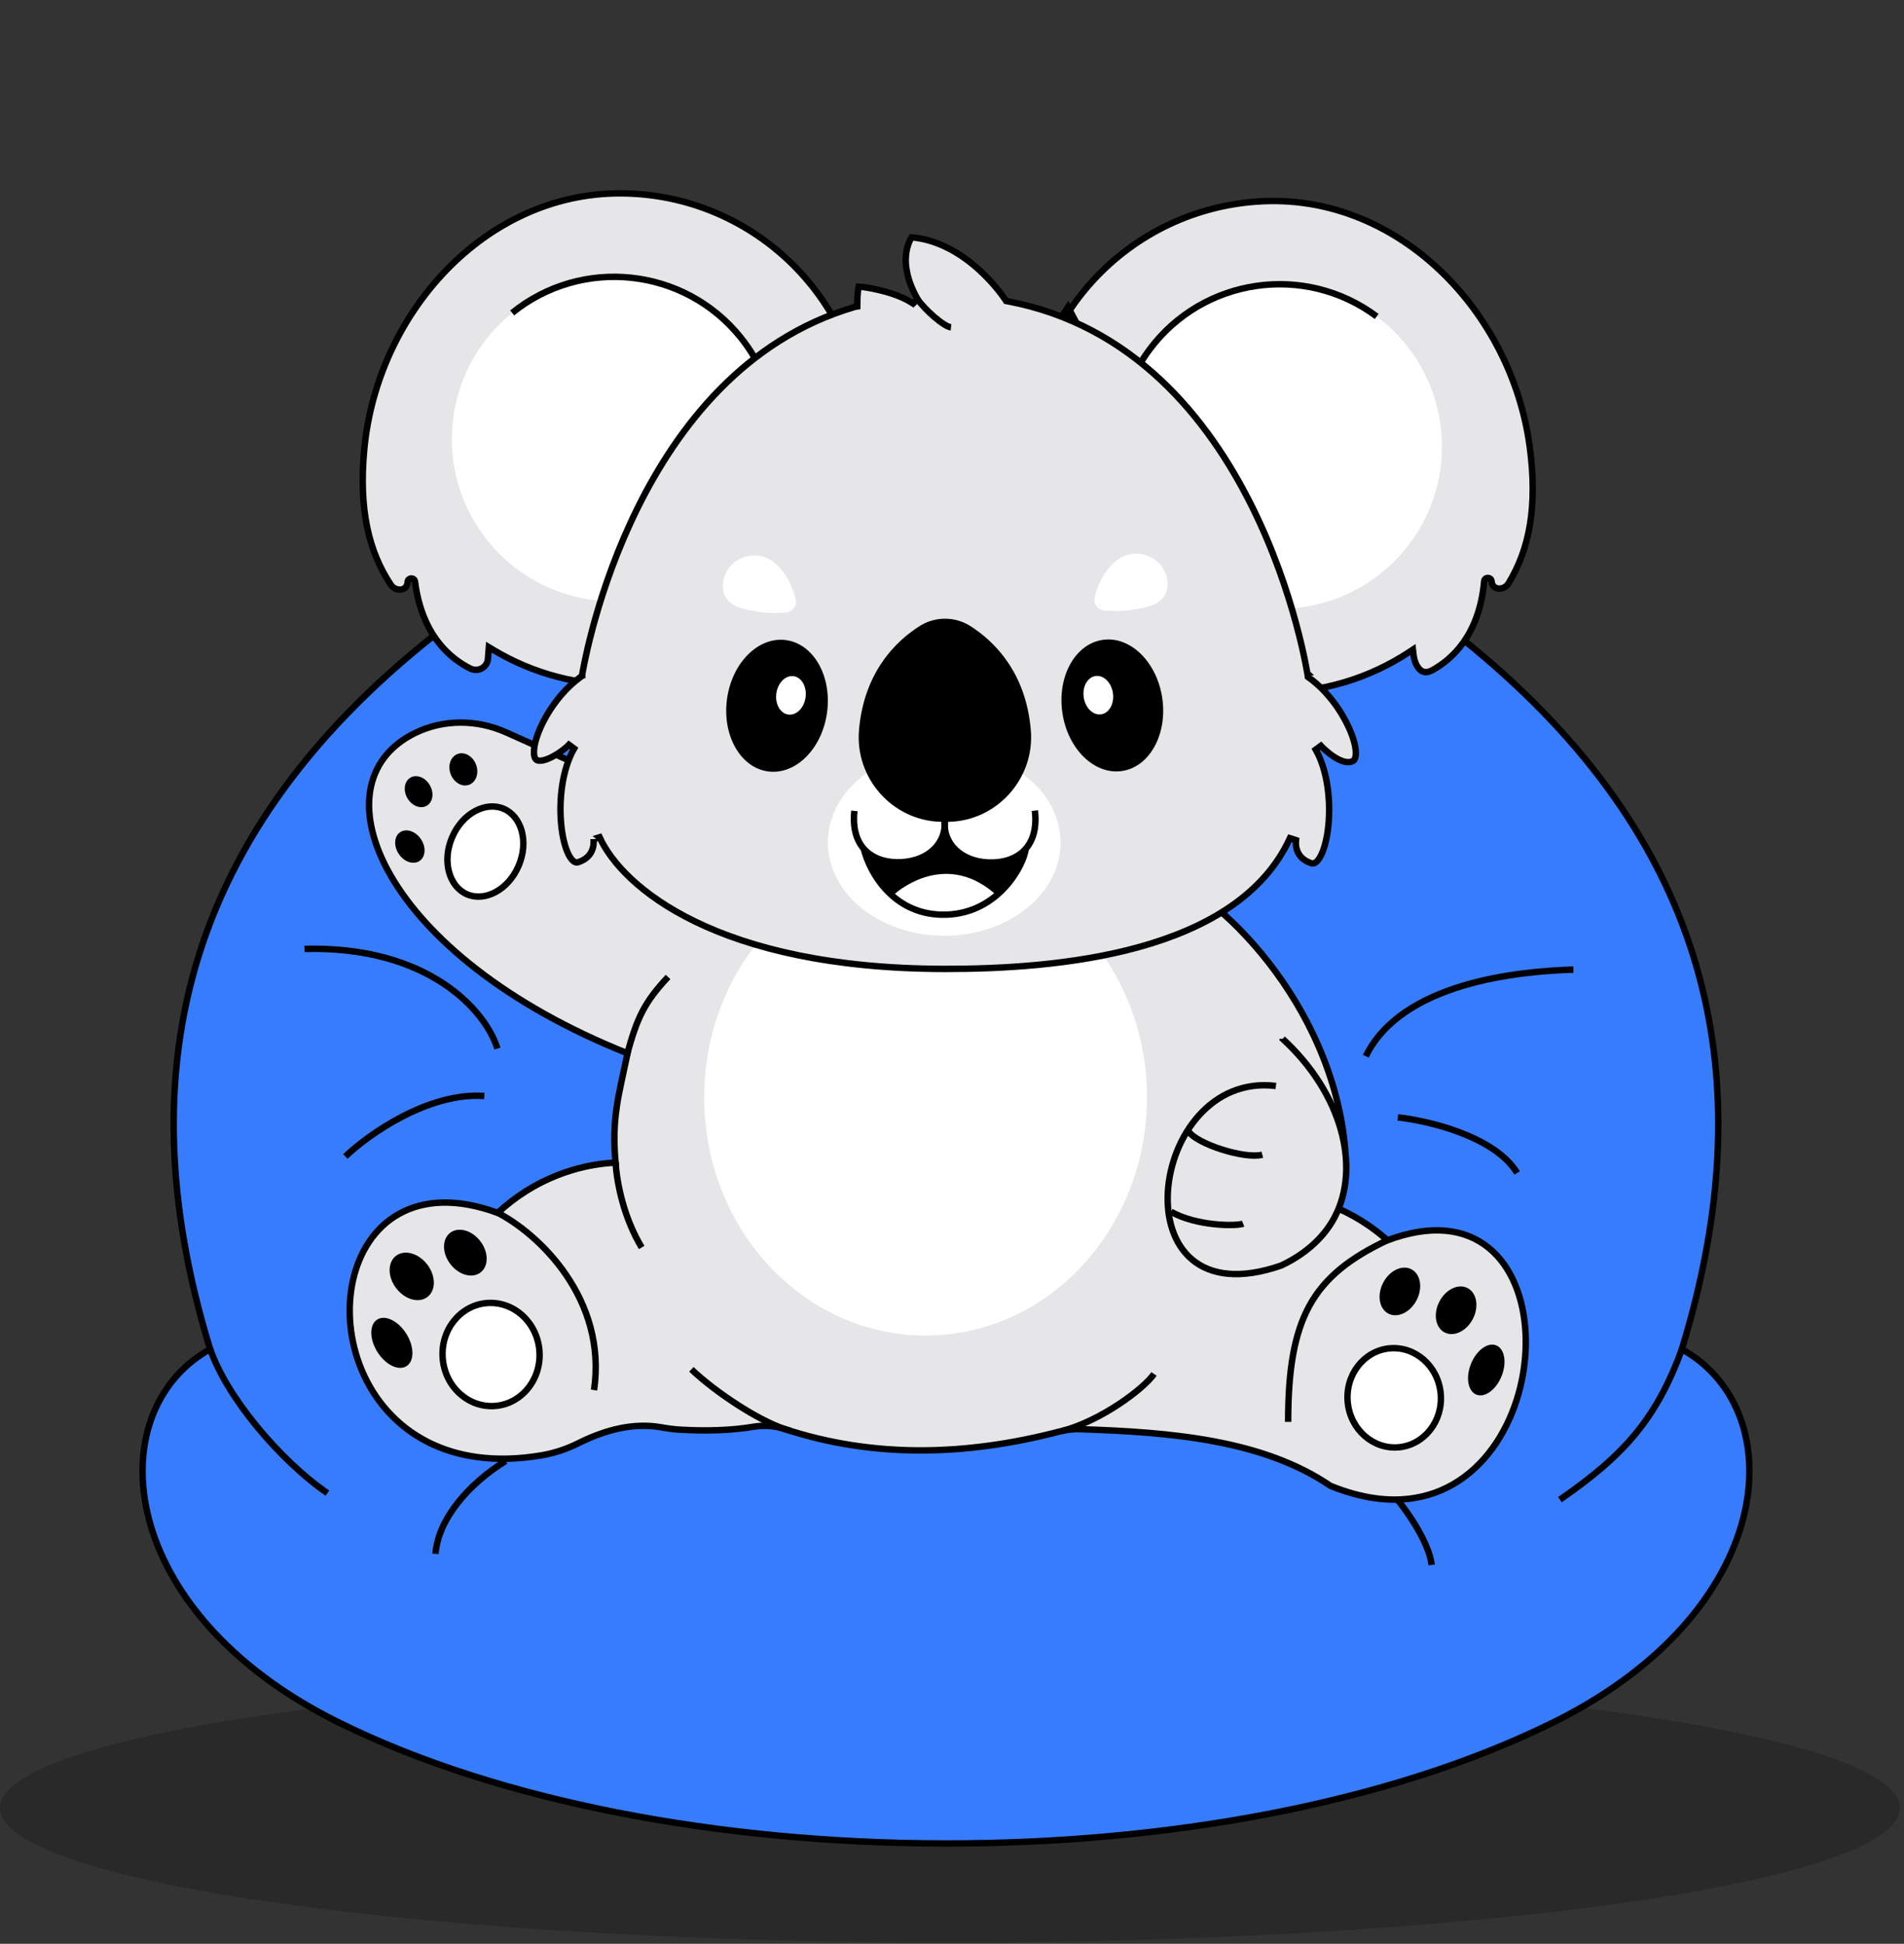
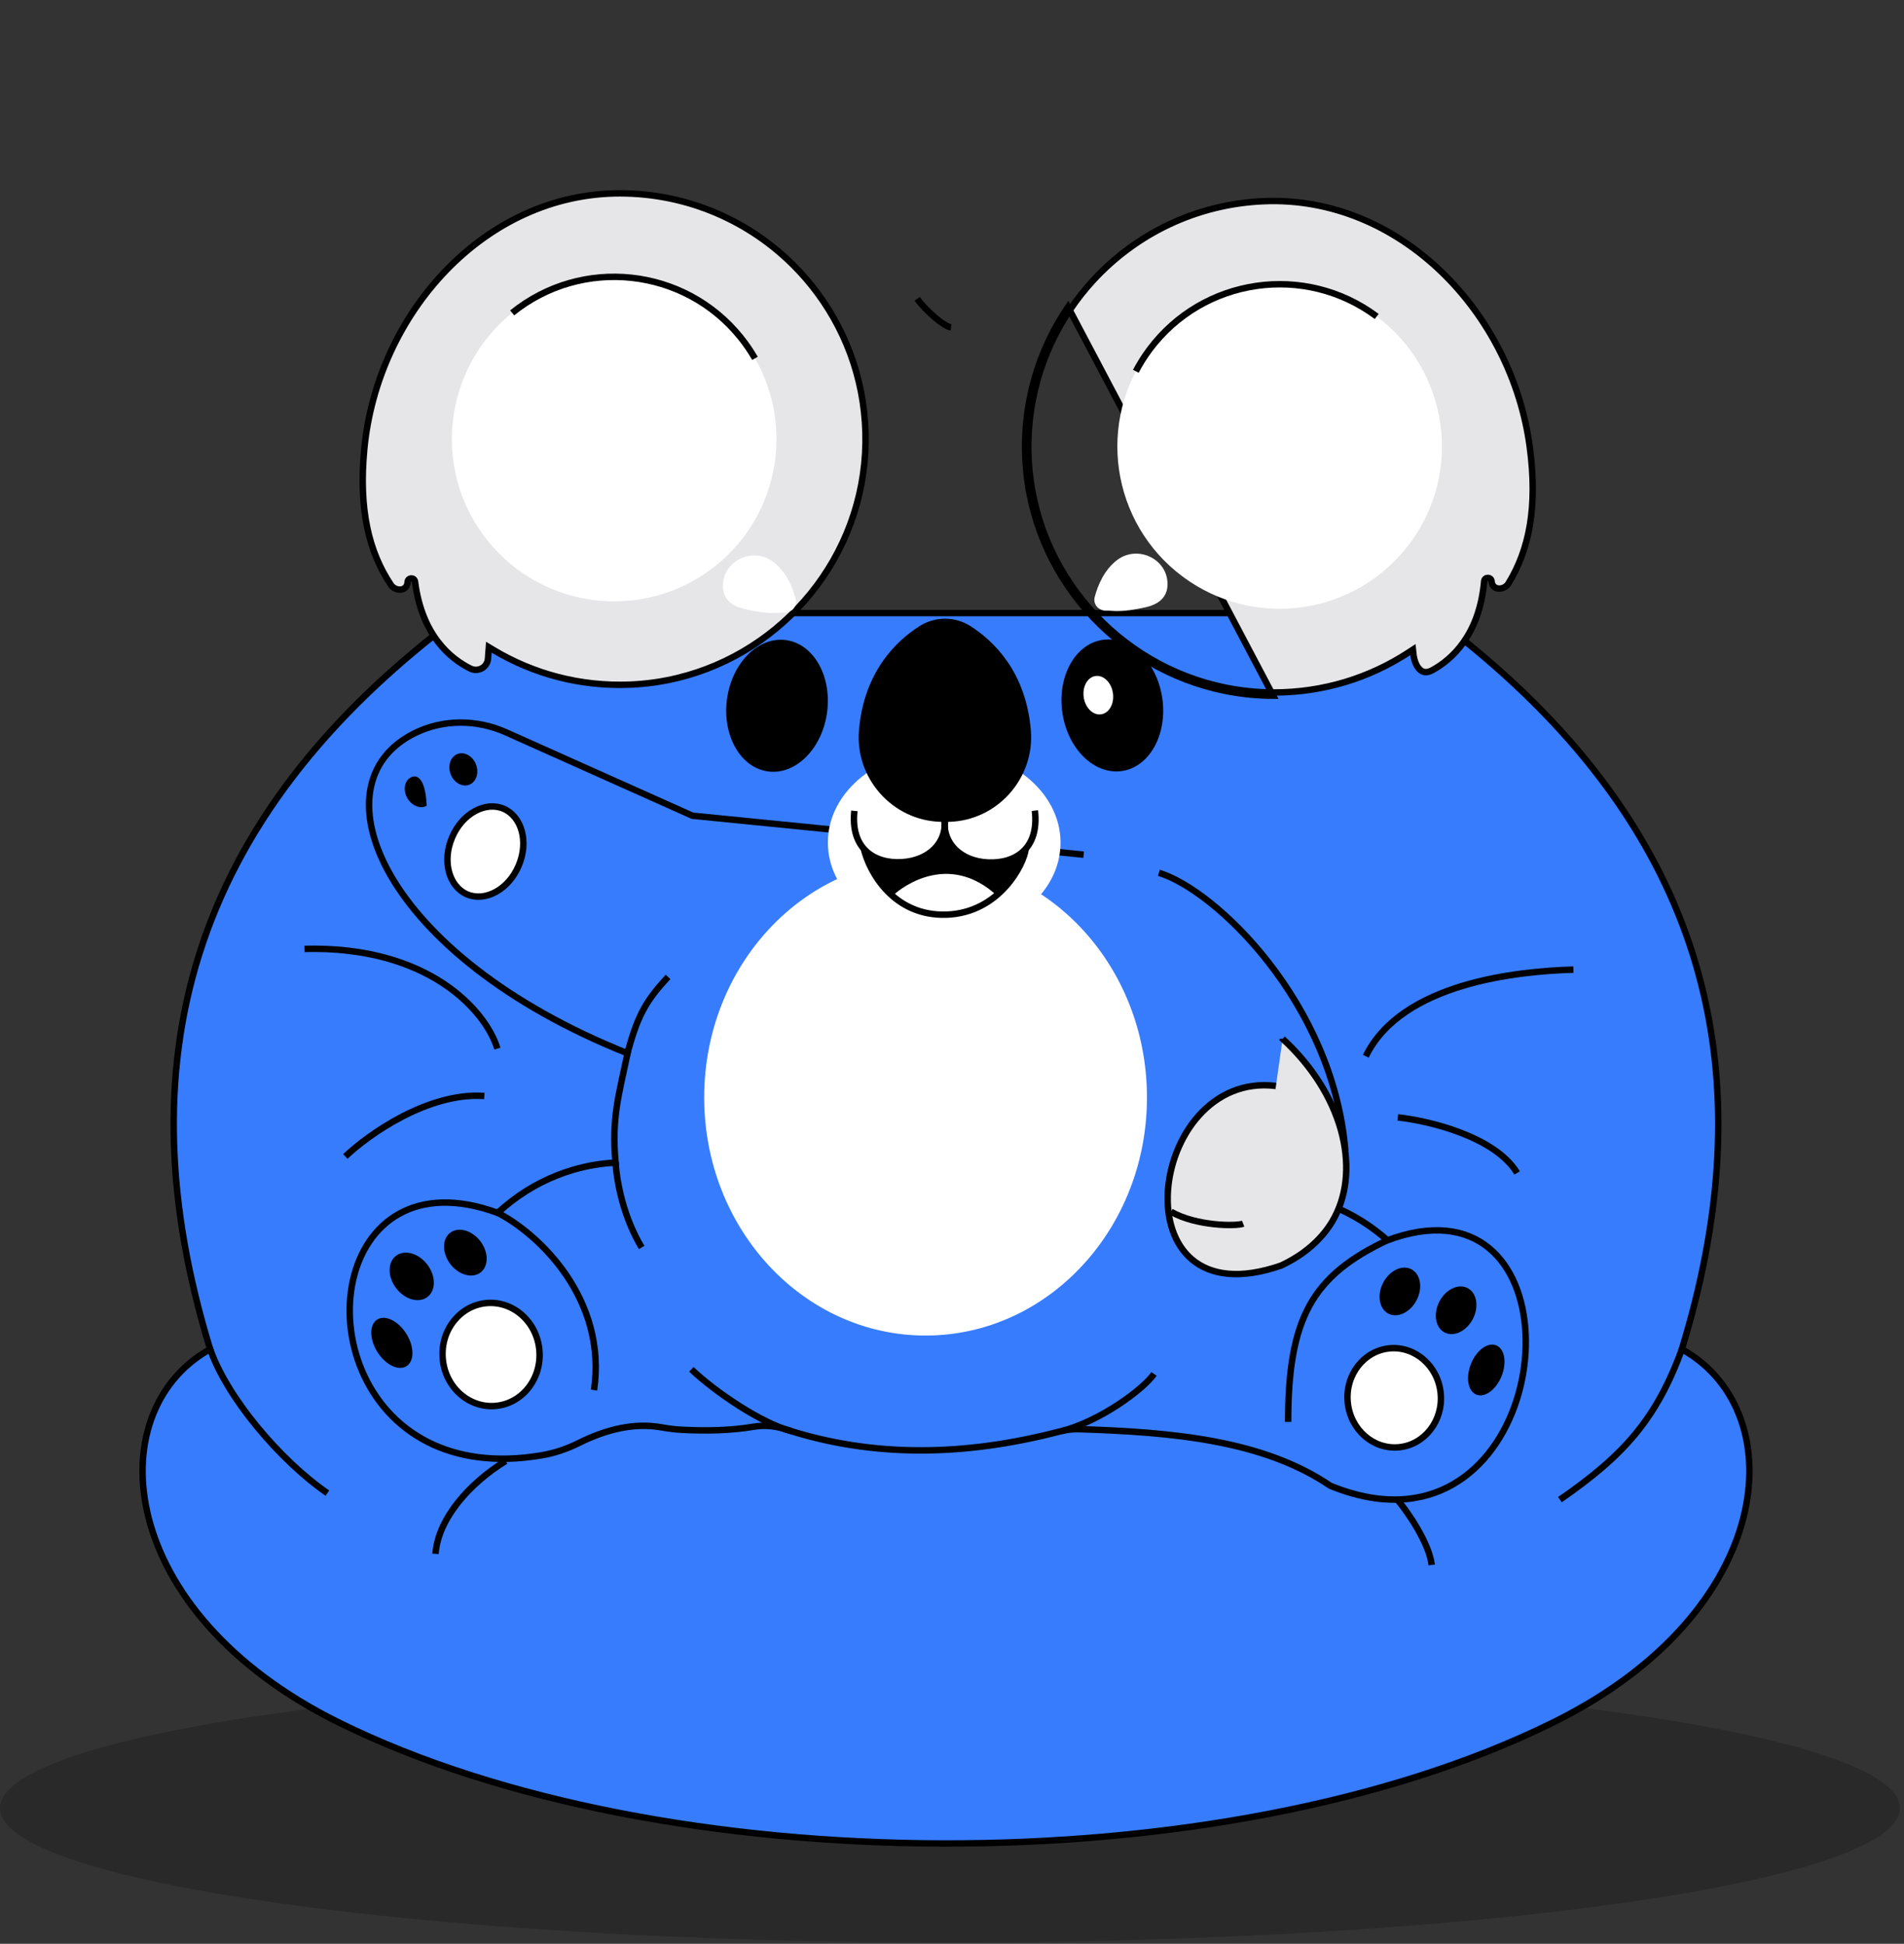
<svg xmlns="http://www.w3.org/2000/svg" width="237" height="242" viewBox="0 0 237 242" fill="none">
  <rect x="0" y="0" width="237" height="242" fill="#333333" stroke="none" />
  <g opacity="0.2">
    <path d="M118.245 241.833C183.55 241.833 236.49 234.341 236.49 225.1C236.49 215.859 183.55 208.367 118.245 208.367C52.94 208.367 0 215.859 0 225.1C0 234.341 52.94 241.833 118.245 241.833Z" fill="black" />
  </g>
  <path d="M193.568 214.322L193.567 214.321L193.31 214.449C172.752 224.609 145.001 229.572 117.358 229.509C89.714 229.446 62.23 224.356 42.204 214.459L42.027 214.818L42.204 214.459C28.253 207.567 20.792 197.907 18.513 189.026C16.235 180.143 19.128 172.051 25.881 168.126L26.155 167.967L26.063 167.664C20.834 150.438 19.977 134.059 24.807 118.762C29.626 103.497 40.121 89.266 57.673 76.326H177.828C181.767 79.233 185.353 82.201 188.595 85.232L188.868 84.939L188.595 85.232C201.44 97.235 208.959 110.213 212.116 123.991C215.275 137.773 214.077 152.385 209.438 167.664L209.346 167.967L209.62 168.126C216.373 172.051 219.267 180.141 216.99 189.021C214.727 197.845 207.347 207.439 193.568 214.322Z" fill="#377CFD" stroke="black" stroke-width="0.8" />
  <path d="M195.847 120.715C188.929 120.918 174.483 122.343 170.007 131.499" stroke="black" stroke-width="0.8" />
  <path d="M173.939 186.697C175.227 188.256 177.886 192.068 178.211 194.835" stroke="black" stroke-width="0.8" />
  <path d="M42.989 143.977C45.838 141.264 53.285 135.96 60.284 136.448" stroke="black" stroke-width="0.8" />
-   <path d="M165.599 184.979C169.546 186.593 173.036 186.991 176.054 186.5L176.053 186.502C194.822 183.459 195.281 146.151 172.879 154.349C171.971 153.818 171.925 153.542 169.918 152.346L166.955 150.551L167.554 145.674L166.955 139.187L164.011 129.754L158.857 121.104C156.915 117.72 154.466 115.962 152.082 113.874C147.016 109.425 141.093 107.502 134.887 106.404L86.185 101.553L65.219 92.17L62.994 91.174C59.372 89.554 55.189 89.523 51.63 91.277C38.794 97.608 47.686 118.996 78.114 131.138C77.008 136.45 76.121 139.119 76.62 144.75C74.92 144.823 73.1 145.115 71.255 145.667C68.692 146.43 66.072 147.695 63.635 149.578C63.064 150.019 62.503 150.494 61.955 151.002C41.304 143.423 37.459 171.487 53.24 179.522C56.902 181.384 61.623 182.171 67.433 181.182C69.021 180.913 70.562 180.392 72.006 179.671C75.571 177.895 78.998 177.128 82.248 177.689C83.068 177.831 83.894 177.951 84.724 177.997C87.941 178.173 91.002 178.097 93.808 177.625C95.109 177.406 96.438 177.512 97.689 177.921C108.798 181.553 120.243 181.264 131.919 178.216C132.717 178.01 133.533 177.907 134.357 177.93C145.983 178.302 157.226 179.295 165.599 184.979Z" fill="#E6E6E8" />
  <path d="M134.887 106.404L86.185 101.553L65.219 92.17L62.994 91.174C59.372 89.554 55.189 89.523 51.629 91.277C38.794 97.608 47.685 118.996 78.114 131.138C77.008 136.45 76.121 139.119 76.62 144.75C74.919 144.823 73.1 145.115 71.254 145.667C68.692 146.43 66.072 147.695 63.635 149.578C63.064 150.019 62.503 150.494 61.955 151.002C41.304 143.423 37.459 171.487 53.24 179.522C56.902 181.384 61.623 182.171 67.433 181.182C69.021 180.913 70.561 180.392 72.005 179.671C75.571 177.895 78.997 177.128 82.248 177.689C83.068 177.831 83.894 177.951 84.724 177.997C87.941 178.173 91.002 178.097 93.808 177.625C95.109 177.406 96.438 177.512 97.689 177.921C108.798 181.553 120.243 181.264 131.919 178.216C132.717 178.01 133.533 177.907 134.356 177.93C145.983 178.302 157.226 179.295 165.599 184.979C169.546 186.593 173.036 186.991 176.053 186.5L176.053 186.502C194.924 183.443 195.285 145.745 172.512 154.487" stroke="black" stroke-width="0.8" />
  <path d="M158.423 148.512C160.123 148.585 161.943 148.877 163.789 149.428C166.351 150.192 168.971 151.457 171.408 153.339C171.846 153.678 172.279 154.037 172.705 154.416" stroke="black" stroke-width="0.8" />
  <path d="M78.034 131.355C79.297 126.727 80.171 124.82 83.157 121.629" stroke="black" stroke-width="0.8" />
  <path d="M86.06 170.478C88.999 173.294 94.886 177.261 98.502 178.165" stroke="black" stroke-width="0.8" />
  <path d="M143.647 171.055C142.345 172.934 136.991 176.916 132.163 178.165" stroke="black" stroke-width="0.8" />
  <path d="M115.211 166.274C130.431 166.274 142.768 153.002 142.768 136.629C142.768 120.256 130.431 106.983 115.211 106.983C99.992 106.983 87.654 120.256 87.654 136.629C87.654 153.002 99.992 166.274 115.211 166.274Z" fill="white" />
  <path d="M76.609 144.642C76.812 147.49 77.671 151.629 79.87 155.307" stroke="black" stroke-width="0.8" />
  <path d="M62.686 100.685C64.899 101.627 65.849 104.75 64.56 107.78C63.27 110.809 60.36 112.289 58.147 111.347C55.935 110.405 54.984 107.281 56.274 104.252C57.563 101.223 60.474 99.743 62.686 100.685Z" fill="white" stroke="black" stroke-width="0.8" />
  <path d="M58.404 97.698C59.275 97.367 59.655 96.241 59.253 95.185C58.85 94.128 57.818 93.54 56.947 93.872C56.076 94.204 55.696 95.329 56.099 96.386C56.501 97.443 57.533 98.03 58.404 97.698Z" fill="black" />
-   <path d="M53.118 100.314C53.891 99.868 54.064 98.722 53.505 97.755C52.947 96.787 51.867 96.364 51.095 96.81C50.322 97.256 50.149 98.402 50.708 99.37C51.267 100.338 52.346 100.76 53.118 100.314Z" fill="black" />
-   <path d="M52.225 107.186C52.985 106.673 53.061 105.456 52.395 104.468C51.728 103.48 50.572 103.094 49.811 103.607C49.051 104.12 48.976 105.337 49.642 106.325C50.309 107.313 51.465 107.698 52.225 107.186Z" fill="black" />
+   <path d="M53.118 100.314C52.947 96.787 51.867 96.364 51.095 96.81C50.322 97.256 50.149 98.402 50.708 99.37C51.267 100.338 52.346 100.76 53.118 100.314Z" fill="black" />
  <path d="M67.142 168.134C67.437 171.693 64.958 174.763 61.656 175.038C58.354 175.312 55.402 172.693 55.106 169.134C54.811 165.575 57.29 162.505 60.592 162.23C63.894 161.956 66.846 164.575 67.142 168.134Z" fill="white" stroke="black" stroke-width="0.8" />
  <path d="M59.815 158.422C60.845 157.633 60.832 155.889 59.788 154.524C58.743 153.16 57.062 152.693 56.033 153.482C55.004 154.27 55.016 156.015 56.06 157.379C57.105 158.743 58.786 159.21 59.815 158.422Z" fill="black" />
  <path d="M53.211 161.469C54.278 160.652 54.266 158.843 53.183 157.429C52.1 156.015 50.358 155.531 49.29 156.348C48.223 157.165 48.236 158.974 49.319 160.388C50.401 161.802 52.144 162.286 53.211 161.469Z" fill="black" />
  <path d="M50.596 170.086C51.592 169.462 51.584 167.656 50.579 166.053C49.574 164.449 47.952 163.655 46.956 164.279C45.961 164.903 45.968 166.709 46.973 168.313C47.978 169.917 49.601 170.711 50.596 170.086Z" fill="black" />
  <path d="M179.328 173.477C179.652 176.9 177.299 179.881 174.125 180.182C170.952 180.482 168.081 177.995 167.757 174.573C167.433 171.15 169.786 168.168 172.959 167.868C176.133 167.567 179.004 170.054 179.328 173.477Z" fill="white" stroke="black" stroke-width="0.8" />
  <path d="M176.337 161.858C177.124 160.332 176.829 158.612 175.677 158.018C174.525 157.423 172.952 158.179 172.164 159.706C171.377 161.233 171.672 162.952 172.824 163.547C173.976 164.141 175.549 163.385 176.337 161.858Z" fill="black" />
  <path d="M183.335 164.203C184.122 162.677 183.827 160.957 182.675 160.363C181.523 159.768 179.95 160.524 179.162 162.051C178.375 163.578 178.67 165.297 179.822 165.892C180.974 166.486 182.547 165.73 183.335 164.203Z" fill="black" />
  <path d="M186.909 171.328C187.591 169.635 187.291 167.918 186.239 167.495C185.188 167.071 183.782 168.101 183.1 169.795C182.418 171.489 182.718 173.205 183.77 173.629C184.821 174.052 186.227 173.022 186.909 171.328Z" fill="black" />
  <path d="M61.912 130.548C60.488 125.868 53.366 117.729 37.903 118.136" stroke="black" stroke-width="0.8" />
  <path d="M61.679 150.845C67.207 153.609 75.587 161.813 73.942 173.067" stroke="black" stroke-width="0.8" />
  <path d="M26.101 167.782C28.136 173.887 34.85 181.822 40.751 185.891" stroke="black" stroke-width="0.8" />
  <path d="M209.429 167.782C206.173 176.735 202.104 181.212 194.168 186.705" stroke="black" stroke-width="0.8" />
  <path d="M62.943 181.888C58.423 184.67 54.535 189.056 54.21 193.451" stroke="black" stroke-width="0.8" />
  <path d="M173.992 139.114C177.79 139.52 186.078 141.474 188.845 146.032" stroke="black" stroke-width="0.8" />
  <path d="M172.766 154.369C163.318 158.822 160.341 164.121 160.341 177.023" stroke="black" stroke-width="0.8" />
  <path d="M159.655 129.332C167.024 136.091 169.423 145.278 166.13 151.538C165.466 152.801 163.719 155.561 159.483 157.553C138.787 164.75 142.772 133.209 158.819 135.201L159.655 129.331V129.332Z" fill="#E6E6E8" />
-   <path d="M147.954 140.854C148.923 142.405 154.931 144.343 157.127 143.761" stroke="black" stroke-width="0.8" />
  <path d="M145.762 150.861C148.927 152.669 153.902 152.67 154.742 152.346" stroke="black" stroke-width="0.8" />
  <path d="M158.819 135.201C142.772 133.209 138.787 164.75 159.483 157.553C163.719 155.561 165.466 152.801 166.13 151.538C169.423 145.278 167.024 136.091 159.655 129.332V129.331" stroke="black" stroke-width="0.8" />
  <path d="M144.257 108.663C151.314 110.816 165.906 124.809 167.46 143.229" stroke="black" stroke-width="0.8" />
  <path d="M84.344 84.404L84.344 84.404C82.438 84.869 80.461 85.152 78.437 85.234L78.437 85.234C72.193 85.49 66.345 83.876 61.405 80.908L60.849 80.574L60.8 81.22L60.739 82.014C60.739 82.014 60.739 82.015 60.739 82.015C60.653 83.078 59.519 83.712 58.551 83.237C56.102 82.02 52.541 79.144 51.666 72.462L51.666 72.462L51.66 72.417C51.628 72.141 51.39 72.001 51.185 72.009C50.99 72.016 50.762 72.16 50.739 72.434L50.738 72.451L50.738 72.467C50.738 72.468 50.737 72.47 50.737 72.474L50.736 72.49L50.734 72.509C50.734 72.509 50.734 72.51 50.734 72.51C50.702 72.811 50.591 73.014 50.453 73.148C50.312 73.285 50.122 73.371 49.904 73.397C49.459 73.451 48.949 73.249 48.66 72.819C45.916 68.708 44.632 63.456 45.345 55.909C46.947 39.022 60.324 24.05 77.186 24.073C85.681 24.085 93.365 27.56 98.9 33.16L98.9 33.16C99.937 34.208 100.9 35.333 101.779 36.526L101.779 36.526C105.611 41.72 107.84 48.171 107.734 55.146C107.518 69.249 97.609 81.183 84.344 84.404Z" fill="#E6E6E8" stroke="black" stroke-width="0.8" />
  <path d="M89.145 70.379C97.822 63.367 99.173 50.648 92.161 41.97C85.149 33.292 72.43 31.942 63.752 38.954C55.075 45.966 53.724 58.685 60.736 67.362C67.748 76.04 80.467 77.391 89.145 70.379Z" fill="white" />
  <path d="M63.752 38.954C72.43 31.942 85.149 33.293 92.161 41.97C92.845 42.817 93.45 43.702 93.976 44.617" stroke="black" stroke-width="0.8" />
  <path d="M152.545 85.609L152.544 85.609C139.165 82.904 128.802 71.362 128.041 57.278C127.666 50.312 129.644 43.779 133.272 38.441L133.273 38.441C134.104 37.216 135.023 36.054 136.019 34.966L136.019 34.966C141.333 29.157 148.877 25.387 157.366 25.047C174.214 24.373 188.159 38.817 190.413 55.629C191.417 63.142 190.337 68.44 187.754 72.654C187.488 73.085 186.986 73.309 186.535 73.274C186.315 73.257 186.121 73.179 185.975 73.049C185.832 72.921 185.713 72.724 185.67 72.426C185.67 72.425 185.67 72.425 185.67 72.424L185.667 72.406L185.665 72.389C185.665 72.386 185.664 72.384 185.664 72.383L185.664 72.367L185.662 72.35C185.629 72.077 185.395 71.942 185.199 71.942C184.995 71.943 184.762 72.091 184.74 72.369L184.737 72.413L184.737 72.414C184.12 79.124 180.673 82.135 178.274 83.446C177.887 83.656 177.579 83.701 177.339 83.666C177.099 83.632 176.883 83.512 176.689 83.314C176.289 82.906 176.027 82.205 175.948 81.519L175.874 80.875L175.332 81.23C170.509 84.387 164.728 86.226 158.479 86.211L158.479 86.211C156.454 86.207 154.467 86 152.545 85.609ZM152.465 86.001C154.413 86.397 156.426 86.607 158.478 86.611L132.942 38.216C129.266 43.624 127.261 50.243 127.642 57.299C128.413 71.569 138.911 83.261 152.465 86.001Z" fill="#E6E6E8" stroke="black" stroke-width="0.8" />
  <path d="M147.205 71.781C138.263 65.11 136.422 52.452 143.093 43.51C149.764 34.568 162.421 32.727 171.364 39.398C180.306 46.07 182.147 58.727 175.476 67.669C168.804 76.611 156.147 78.452 147.205 71.781Z" fill="white" />
  <path d="M171.364 39.398C162.422 32.726 149.765 34.567 143.093 43.509C142.442 44.382 141.873 45.29 141.382 46.224" stroke="black" stroke-width="0.8" />
-   <path d="M72.076 83.929C72.471 83.99 72.471 83.99 72.471 83.99L72.471 83.989L72.472 83.985L72.475 83.967L72.487 83.893C72.498 83.827 72.515 83.728 72.538 83.599C72.584 83.34 72.656 82.958 72.756 82.468C72.956 81.487 73.272 80.074 73.731 78.346C74.651 74.889 76.146 70.179 78.449 65.167C83.059 55.132 90.875 43.946 103.724 39.107L103.724 39.106C104.592 38.778 105.49 38.48 106.409 38.21L106.707 38.158L106.711 37.825C106.718 37.094 106.745 36.377 106.879 35.694C107.389 35.721 107.909 35.793 108.427 35.898L108.429 35.898C111.178 36.44 112.608 37.114 113.653 37.784L114.217 37.25C112.736 34.64 112.61 32.652 112.826 31.341C112.935 30.681 113.133 30.183 113.299 29.854C113.365 29.725 113.426 29.622 113.474 29.545C116.955 29.856 119.842 31.746 121.889 33.608C122.931 34.556 123.746 35.489 124.3 36.185C124.577 36.532 124.788 36.82 124.929 37.02C125 37.12 125.053 37.197 125.088 37.249C125.093 37.256 125.097 37.263 125.101 37.268C125.112 37.285 125.121 37.299 125.128 37.308L125.137 37.322L125.139 37.326L125.139 37.326L125.139 37.326L125.139 37.326L125.232 37.472L125.402 37.504C141.008 40.434 150.35 52.039 155.803 62.982C158.528 68.45 160.272 73.736 161.335 77.656C161.866 79.615 162.227 81.232 162.455 82.358C162.569 82.921 162.649 83.361 162.701 83.659C162.727 83.808 162.746 83.922 162.759 83.998C162.765 84.037 162.769 84.065 162.772 84.084L162.775 84.105L162.776 84.11L162.776 84.111C162.776 84.112 162.776 84.112 163.172 84.052L162.776 84.112L162.801 84.279L162.939 84.378C165.149 85.96 166.91 88.406 167.899 90.582C168.394 91.67 168.685 92.665 168.752 93.43C168.822 94.237 168.636 94.611 168.421 94.733L168.421 94.733C168.114 94.908 167.743 94.928 167.315 94.818C166.884 94.707 166.429 94.472 166.001 94.188C165.145 93.621 164.472 92.915 164.414 92.853L163.773 93.323C165.262 95.959 165.657 99.76 165.344 102.818C165.188 104.345 164.858 105.645 164.429 106.497C164.213 106.925 163.988 107.208 163.776 107.36C163.581 107.501 163.404 107.529 163.216 107.467C162.055 107.086 161.601 106.364 161.418 105.75C161.324 105.434 161.3 105.139 161.3 104.922C161.3 104.814 161.306 104.728 161.312 104.67C161.315 104.641 161.318 104.619 161.32 104.606L161.322 104.592L161.322 104.592L161.322 104.592C161.322 104.592 161.322 104.592 161.319 104.591L160.564 104.355C157.269 111.515 150.057 115.599 141.849 117.886C133.65 120.17 124.54 120.637 117.578 120.627C89.285 120.589 77.471 110.448 74.634 104.237L73.878 104.471C73.876 104.472 73.876 104.471 73.876 104.471L73.876 104.472L73.876 104.472L73.878 104.486C73.88 104.499 73.883 104.521 73.885 104.55C73.891 104.608 73.897 104.694 73.897 104.802C73.897 105.019 73.872 105.315 73.777 105.631C73.592 106.245 73.135 106.965 71.971 107.344C71.784 107.405 71.607 107.377 71.412 107.235C71.201 107.082 70.977 106.798 70.762 106.369C70.335 105.515 70.01 104.213 69.858 102.685C69.554 99.624 69.961 95.823 71.461 93.192L70.821 92.72C70.366 93.208 69.177 94.103 68.113 94.509C67.57 94.716 67.154 94.758 66.897 94.661C66.783 94.619 66.69 94.546 66.617 94.418C66.54 94.283 66.477 94.07 66.466 93.741L66.466 93.737C66.424 92.682 66.965 90.96 68.008 89.145C69.043 87.345 70.533 85.52 72.308 84.254L72.445 84.156L72.471 83.99L72.076 83.929Z" fill="#E6E6E8" stroke="black" stroke-width="0.8" />
  <path d="M117.513 116.501C125.511 116.512 132.002 111.328 132.011 104.922C132.02 98.516 125.543 93.314 117.545 93.303C109.547 93.291 103.056 98.475 103.047 104.881C103.038 111.287 109.514 116.489 117.513 116.501Z" fill="white" />
  <path d="M136.263 74.323C136.667 72.8 137.458 70.971 139.006 69.759C141.502 67.805 145.278 69.493 145.327 72.662C145.346 73.935 144.718 75.124 142.613 75.601C139.364 76.338 138.458 75.991 137.725 76.027C136.774 76.074 136.019 75.243 136.263 74.323Z" fill="white" />
  <path d="M99.047 74.569C98.648 73.045 97.862 71.213 96.317 69.997C93.826 68.037 90.045 69.715 89.988 72.884C89.965 74.158 90.59 75.347 92.694 75.83C95.941 76.576 96.847 76.231 97.58 76.269C98.531 76.318 99.288 75.49 99.047 74.569L99.047 74.569Z" fill="white" />
  <path d="M139.66 95.991C143.093 95.485 145.337 91.419 144.673 86.911C144.008 82.402 140.685 79.157 137.252 79.664C133.819 80.17 131.574 84.236 132.239 88.744C132.904 93.253 136.227 96.497 139.66 95.991Z" fill="black" />
  <path d="M137.065 88.932C138.068 88.784 138.723 87.597 138.529 86.28C138.335 84.963 137.364 84.015 136.361 84.163C135.359 84.311 134.703 85.499 134.897 86.816C135.092 88.132 136.062 89.08 137.065 88.932Z" fill="white" />
  <path d="M128.312 90.909C127.705 83.683 123.748 79.844 120.828 77.969C118.879 76.718 116.395 76.714 114.443 77.96C111.518 79.828 107.551 83.656 106.924 90.88C106.403 96.883 111.079 102.156 117.102 102.318C117.266 102.322 117.433 102.325 117.603 102.325C117.773 102.326 117.94 102.324 118.104 102.32C124.128 102.174 128.817 96.912 128.312 90.909Z" fill="black" />
  <path d="M117.855 113.97C111.326 114.19 108.228 108.636 107.515 105.644C107.733 106.285 109.097 107.676 112.709 107.337C117.225 106.912 117.366 103.789 117.546 102.096C117.72 104.492 118.884 106.518 121.858 107.167C124.833 107.816 126.441 106.56 127.679 105.645C127.464 107.667 124.384 113.75 117.855 113.97Z" fill="black" />
  <path d="M123.847 111.278C122.373 112.593 120.227 113.662 117.602 113.658C114.979 113.655 112.804 112.648 111.334 111.328C111.334 111.328 117.317 105.761 123.687 111.142L123.69 111.145L123.847 111.278Z" fill="white" />
  <path d="M107.515 105.645C108.228 108.638 111.288 114.092 117.817 113.872C124.346 113.653 127.464 107.668 127.679 105.646" stroke="black" stroke-width="0.8" />
  <path d="M106.349 100.954C105.844 105.703 108.882 107.548 112.281 107.338C115.68 107.128 117.821 104.882 117.588 102.147" stroke="black" stroke-width="0.8" />
  <path d="M128.816 100.919C129.379 105.662 126.363 107.543 122.962 107.375C119.561 107.207 117.393 104.988 117.592 102.25" stroke="black" stroke-width="0.8" />
  <path d="M102.944 88.733C103.572 84.219 101.295 80.172 97.858 79.694C94.42 79.216 91.125 82.487 90.497 87.001C89.869 91.515 92.146 95.562 95.583 96.04C99.021 96.518 102.316 93.247 102.944 88.733Z" fill="black" />
-   <path d="M100.271 86.825C100.455 85.507 99.79 84.325 98.786 84.185C97.782 84.045 96.819 85.001 96.636 86.319C96.452 87.638 97.117 88.82 98.121 88.96C99.125 89.099 100.088 88.144 100.271 86.825Z" fill="white" />
  <path d="M114.167 37.198C115.14 38.59 117.483 40.659 118.377 40.754" stroke="black" stroke-width="0.8" />
</svg>